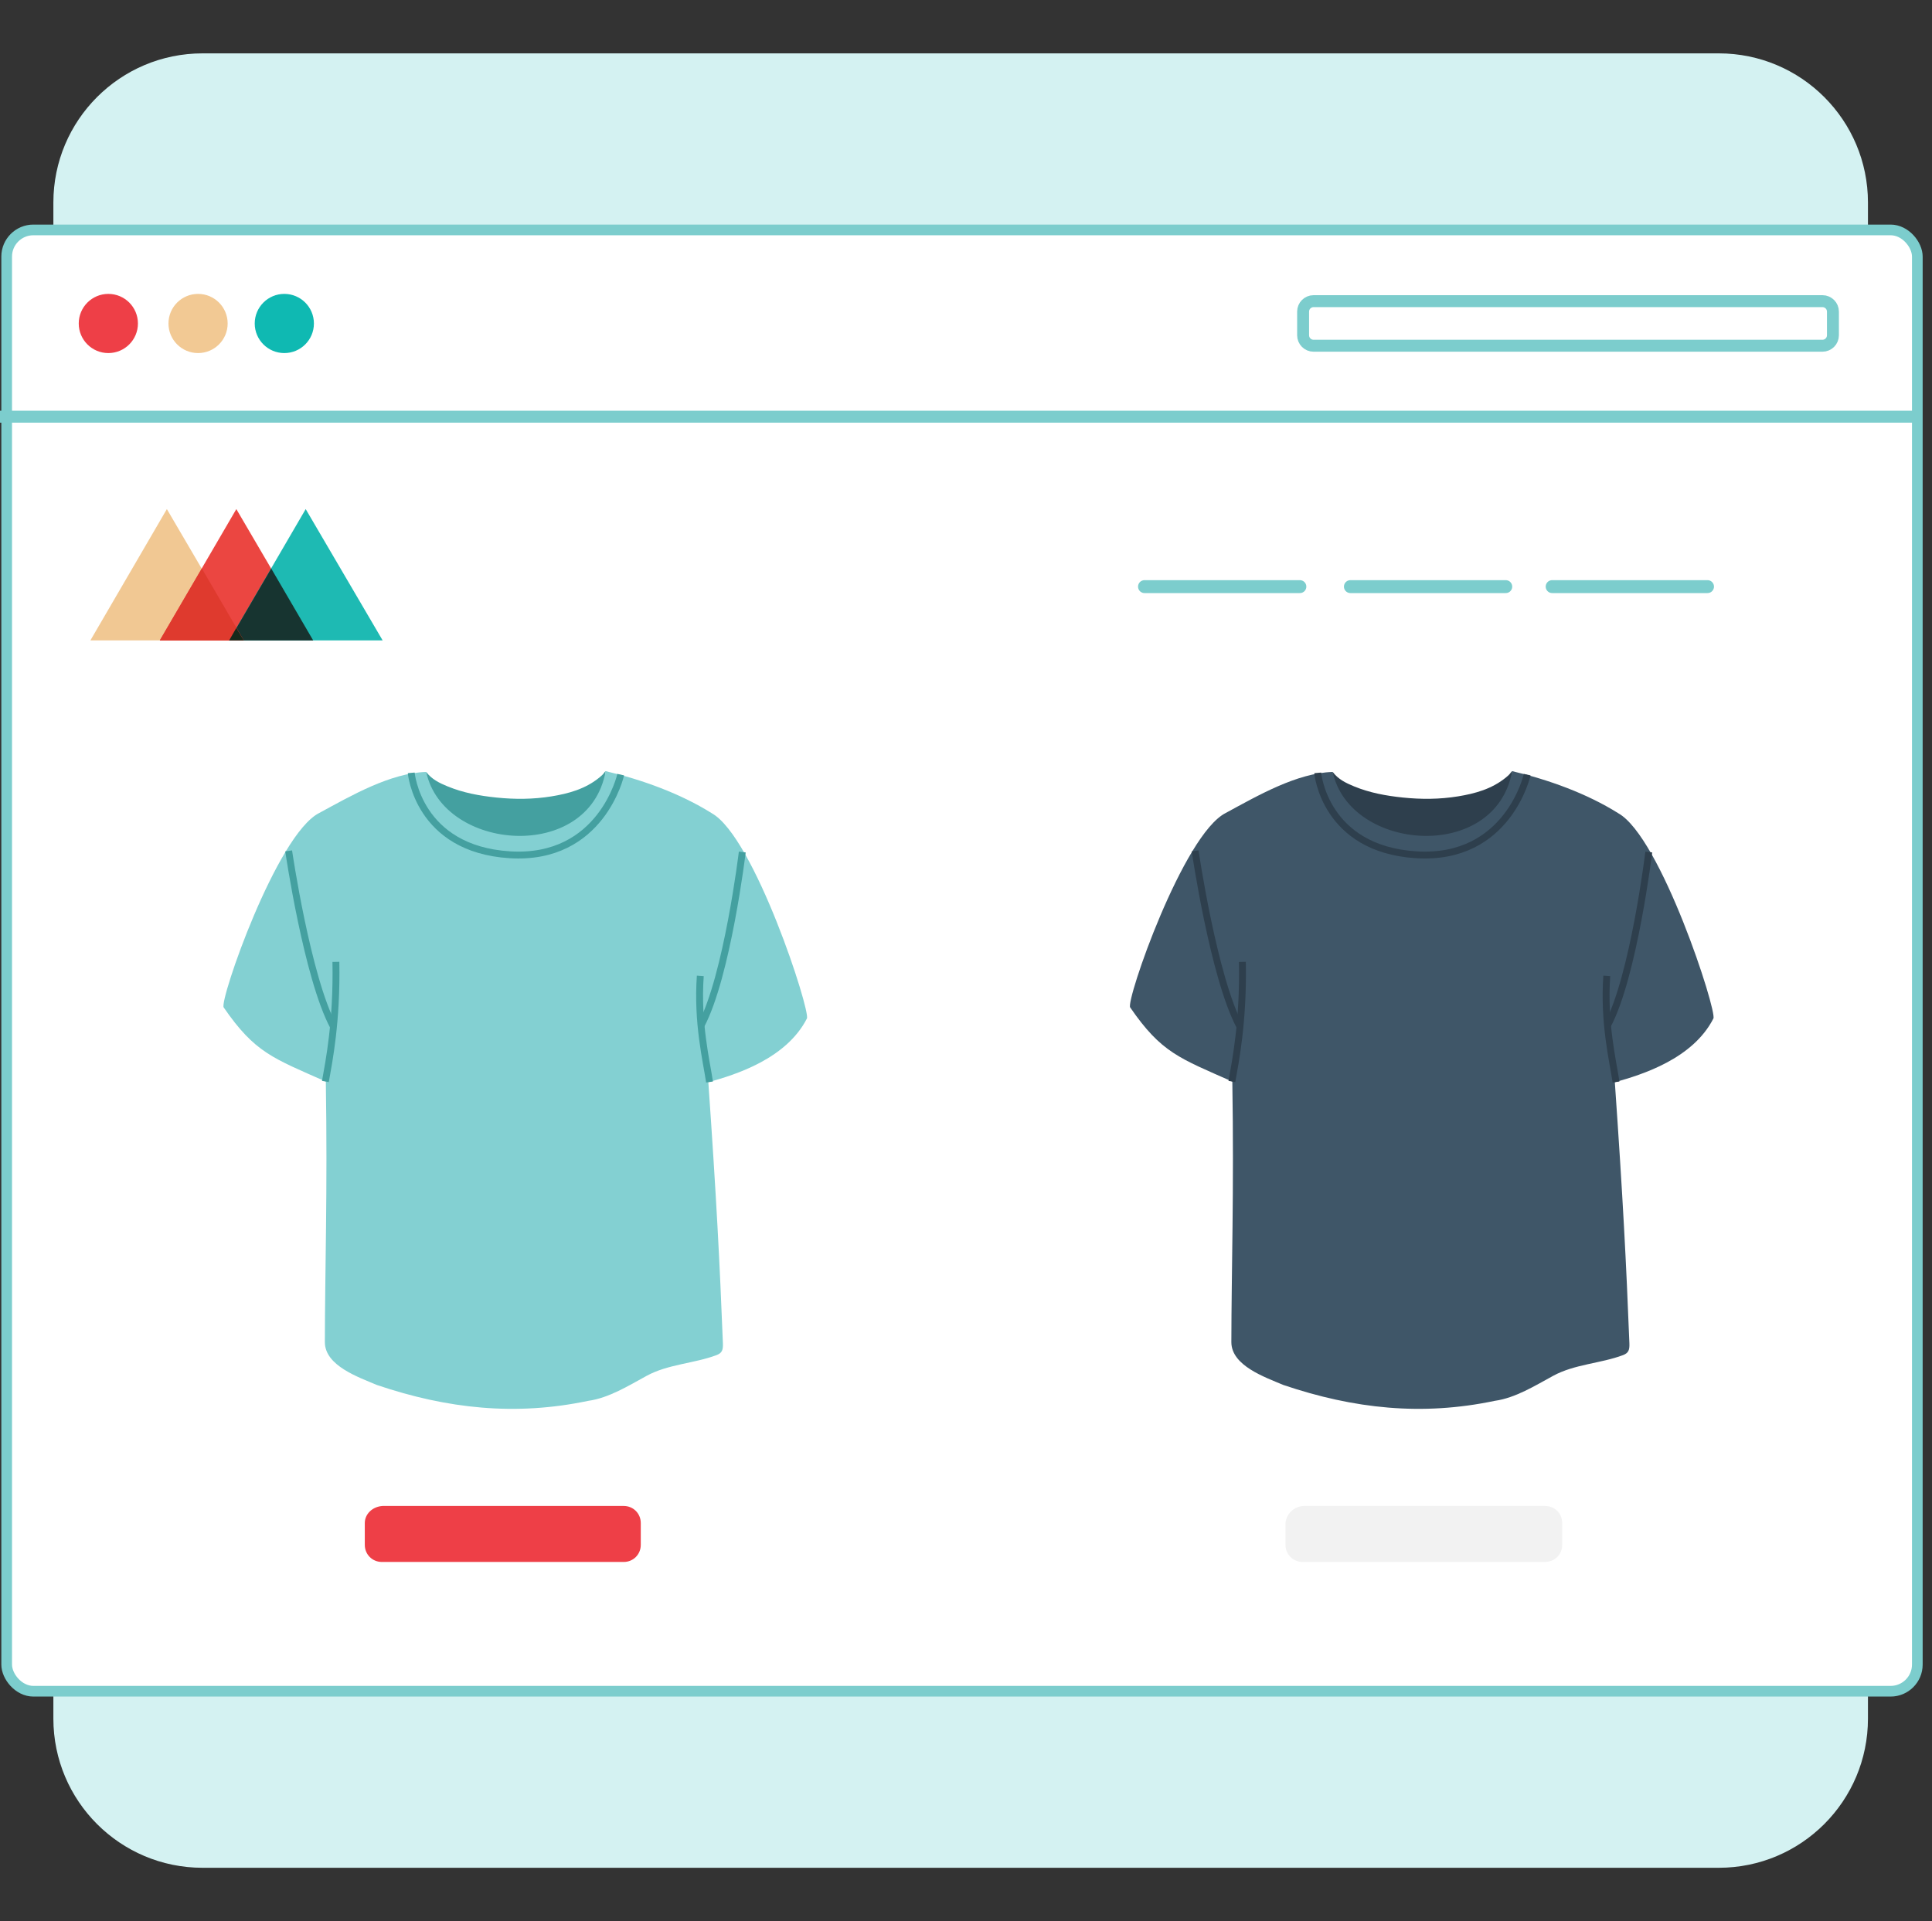
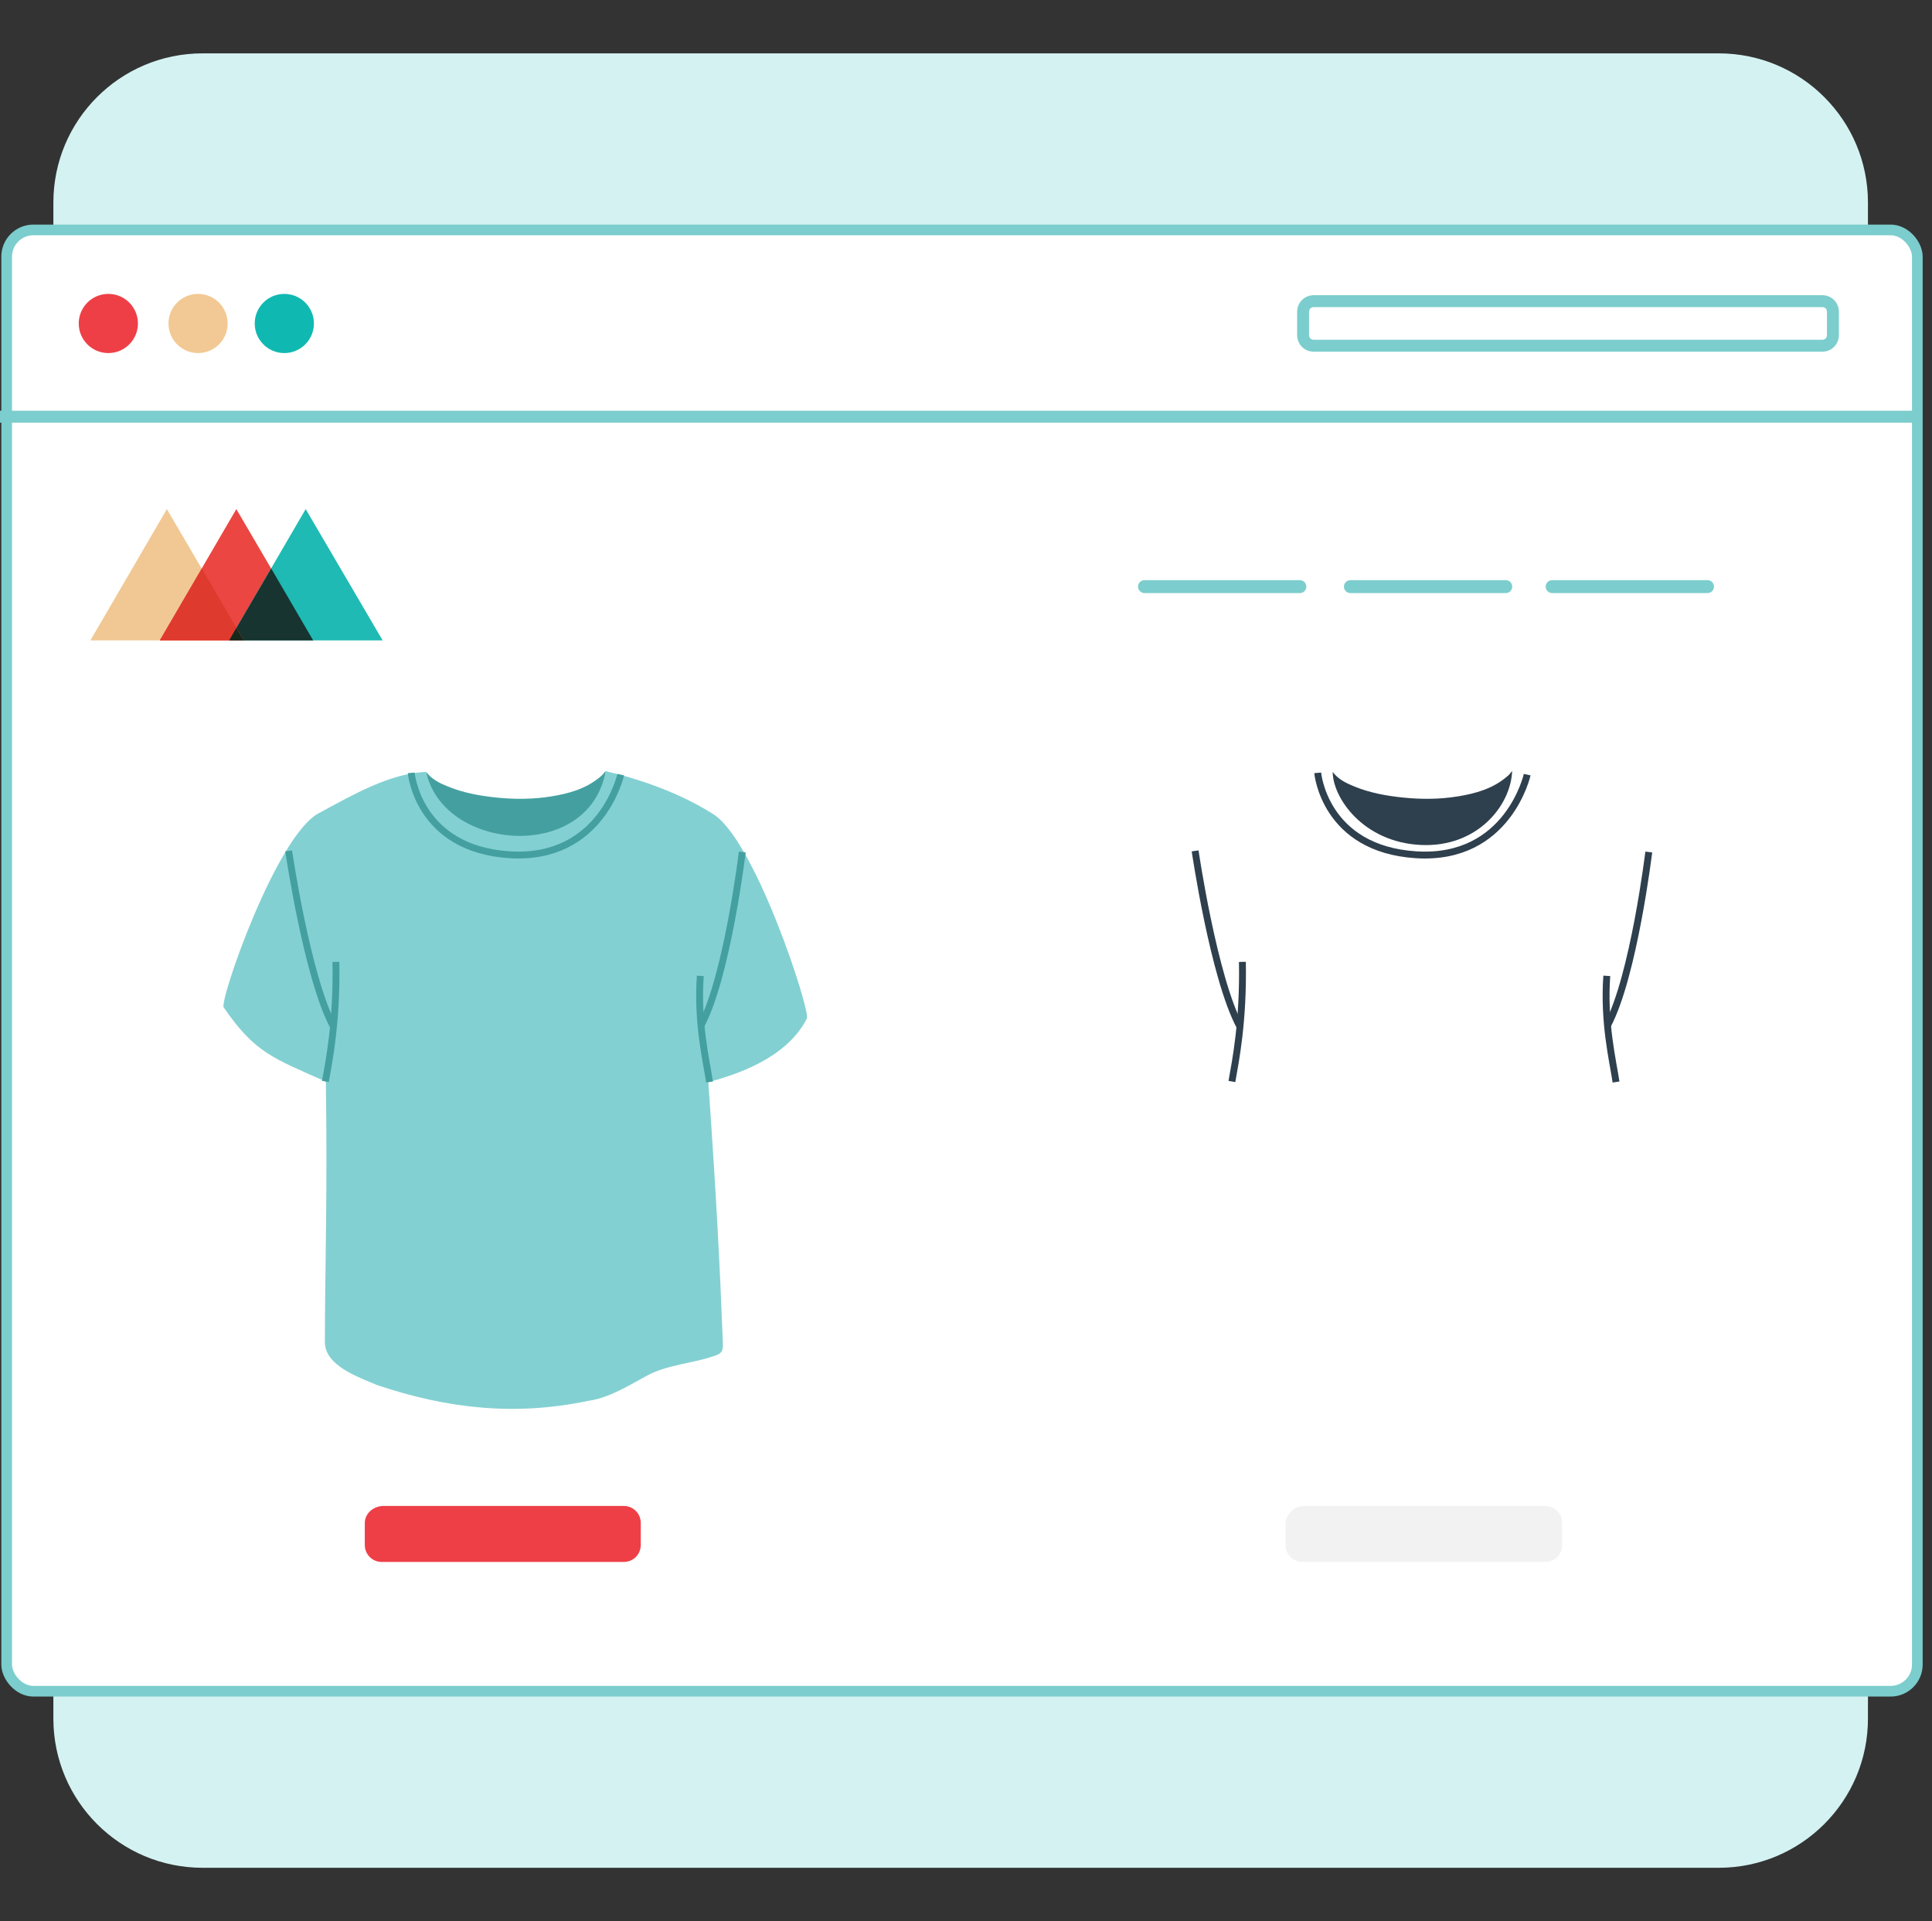
<svg xmlns="http://www.w3.org/2000/svg" width="181" height="180" viewBox="0 0 181 180" fill="none">
  <rect x="0" y="0" width="181" height="180" fill="#333333" stroke="none" />
  <path d="M161.023 5H18.977C11.258 5 5 11.258 5 18.977V161.023C5 168.742 11.258 175 18.977 175H161.023C168.742 175 175 168.742 175 161.023V18.977C175 11.258 168.742 5 161.023 5Z" fill="#D4F2F2" />
  <rect x="0.625" y="21.542" width="179" height="136.916" rx="2.5" fill="white" stroke="#7CCDCD" />
  <path d="M10.149 33.081C11.681 33.081 12.922 31.84 12.922 30.309C12.922 28.777 11.681 27.536 10.149 27.536C8.618 27.536 7.377 28.777 7.377 30.309C7.377 31.84 8.618 33.081 10.149 33.081Z" fill="#EE3F47" />
  <path d="M26.637 33.081C28.168 33.081 29.409 31.84 29.409 30.309C29.409 28.777 28.168 27.536 26.637 27.536C25.106 27.536 23.864 28.777 23.864 30.309C23.864 31.84 25.106 33.081 26.637 33.081Z" fill="#0FB9B2" />
  <path d="M18.556 33.081C20.087 33.081 21.328 31.84 21.328 30.309C21.328 28.777 20.087 27.536 18.556 27.536C17.024 27.536 15.783 28.777 15.783 30.309C15.783 31.84 17.024 33.081 18.556 33.081Z" fill="#F2C994" />
  <path d="M170.739 28.216H123.062C122.521 28.216 122.082 28.655 122.082 29.196V31.413C122.082 31.954 122.521 32.393 123.062 32.393H170.739C171.28 32.393 171.719 31.954 171.719 31.413V29.196C171.719 28.655 171.28 28.216 170.739 28.216Z" stroke="#7CCDCD" stroke-width="1.119" stroke-miterlimit="10" />
  <path d="M0 39.042L180 39.042" stroke="#7CCDCD" stroke-width="1.119" stroke-miterlimit="10" />
  <path d="M145.414 54.962H159.97" stroke="#7CCDCD" stroke-width="1.21" stroke-miterlimit="10" stroke-linecap="round" />
  <path d="M126.512 54.963H141.067" stroke="#7CCDCD" stroke-width="1.21" stroke-miterlimit="10" stroke-linecap="round" />
  <path d="M107.223 54.963H121.779" stroke="#7CCDCD" stroke-width="1.21" stroke-miterlimit="10" stroke-linecap="round" />
  <path d="M8.47 59.998L15.633 47.699L22.838 59.998H8.47Z" fill="#F1C893" />
  <path d="M14.973 59.998L22.141 47.699L29.341 59.998H14.973Z" fill="#EB4641" />
  <path d="M21.472 59.998L28.639 47.699L35.846 59.998H21.472Z" fill="#1EBAB3" />
  <path d="M21.472 59.999H29.338L25.408 53.264L21.472 59.999Z" fill="#173430" />
  <path d="M14.973 59.998H22.838L18.909 53.264L14.973 59.998Z" fill="#DF3A2E" />
  <path d="M21.472 59.999H22.835L22.137 58.835L21.472 59.999Z" fill="#15291B" />
  <path d="M35.84 141.099H58.432C59.328 141.099 60.031 141.803 60.031 142.699V144.746C60.031 145.643 59.328 146.346 58.432 146.346H35.776C34.88 146.346 34.176 145.643 34.176 144.746V142.699C34.176 141.867 34.88 141.163 35.84 141.099Z" fill="#EE3F47" />
  <path d="M122.098 141.099H144.754C145.65 141.099 146.354 141.803 146.354 142.699V144.746C146.354 145.643 145.65 146.346 144.754 146.346H122.034C121.138 146.346 120.434 145.643 120.434 144.746V142.699C120.498 141.867 121.202 141.163 122.098 141.099Z" fill="#F2F2F2" />
  <path d="M133.119 79.168C138.376 79.415 141.533 75.506 141.666 72.251C141.62 72.283 141.575 72.328 141.533 72.393C141.412 72.576 141.232 72.725 141.058 72.866C139.756 73.921 138.205 74.352 136.594 74.615C134.88 74.895 133.155 74.903 131.432 74.725C129.867 74.564 128.324 74.283 126.86 73.68C126.1 73.369 125.366 73.013 124.856 72.327C124.856 74.725 127.69 78.915 133.119 79.168Z" fill="#2E3F4D" />
-   <path d="M151.605 76.194C148.644 74.332 145.018 73.039 141.666 72.251C140.118 80.85 126.456 79.794 124.855 72.327C121.498 72.422 117.841 74.54 114.839 76.168C110.846 78.17 105.457 93.772 105.881 94.389C108.806 98.641 110.496 99.139 115.451 101.339C115.616 111.596 115.369 119.02 115.36 125.745C115.357 127.958 118.51 129.033 120.237 129.766C126.855 132.003 133.236 132.682 140.037 131.25C141.968 130.985 143.831 129.818 145.514 128.903C147.527 127.809 149.955 127.755 152.063 126.963C152.567 126.766 152.675 126.489 152.65 125.858C152.347 118.2 152.05 112.379 151.286 101.396C153.858 100.687 158.6 99.196 160.52 95.426C160.872 94.734 155.6 78.411 151.605 76.195V76.194ZM121.755 125.744C121.766 125.782 121.769 125.824 121.778 125.863C121.77 125.823 121.764 125.783 121.755 125.744Z" fill="#3F5668" />
  <path d="M123.45 72.412C123.45 72.412 124.074 79.55 132.683 80.088C141.292 80.626 143.075 72.58 143.075 72.58" stroke="#2E3F4D" stroke-width="0.645" stroke-miterlimit="10" />
  <path d="M154.466 79.829C154.466 79.829 153.051 91.477 150.599 96.081" stroke="#2E3F4D" stroke-width="0.645" stroke-miterlimit="10" />
  <path d="M151.399 101.378C151.097 99.372 150.224 95.817 150.532 91.432" stroke="#2E3F4D" stroke-width="0.645" stroke-miterlimit="10" />
  <path d="M111.966 79.723C111.966 79.723 113.697 91.581 116.16 96.185" stroke="#2E3F4D" stroke-width="0.645" stroke-miterlimit="10" />
  <path d="M115.411 101.33C115.746 99.429 116.499 95.726 116.394 90.121" stroke="#2E3F4D" stroke-width="0.645" stroke-miterlimit="10" />
  <path d="M48.194 79.168C53.45 79.415 56.606 75.506 56.74 72.251C56.694 72.283 56.649 72.328 56.606 72.393C56.487 72.576 56.306 72.725 56.132 72.866C54.83 73.921 53.279 74.352 51.669 74.615C49.954 74.895 48.23 74.903 46.506 74.725C44.941 74.564 43.399 74.283 41.934 73.68C41.174 73.369 40.44 73.013 39.93 72.327C39.93 74.725 42.764 78.915 48.194 79.168Z" fill="#44A0A0" />
  <path d="M66.68 76.194C63.719 74.332 60.093 73.039 56.741 72.251C55.193 80.85 41.531 79.794 39.93 72.327C36.573 72.422 32.916 74.54 29.915 76.168C25.921 78.17 20.532 93.772 20.956 94.389C23.882 98.641 25.572 99.139 30.526 101.339C30.692 111.596 30.444 119.02 30.435 125.745C30.432 127.958 33.585 129.033 35.312 129.766C41.93 132.003 48.311 132.682 55.112 131.25C57.043 130.985 58.907 129.818 60.589 128.903C62.602 127.809 65.03 127.755 67.138 126.963C67.643 126.766 67.751 126.489 67.725 125.858C67.422 118.2 67.126 112.379 66.361 101.396C68.934 100.687 73.675 99.196 75.595 95.426C75.948 94.734 70.675 78.411 66.68 76.195V76.194ZM36.831 125.744C36.841 125.782 36.844 125.824 36.853 125.863C36.845 125.823 36.839 125.783 36.831 125.744Z" fill="#83D0D2" />
  <path d="M38.526 72.411C38.526 72.411 39.15 79.549 47.759 80.087C56.368 80.625 58.151 72.579 58.151 72.579" stroke="#44A0A0" stroke-width="0.645" stroke-miterlimit="10" />
  <path d="M69.541 79.829C69.541 79.829 68.127 91.477 65.675 96.081" stroke="#44A0A0" stroke-width="0.645" stroke-miterlimit="10" />
  <path d="M66.474 101.378C66.172 99.372 65.299 95.818 65.607 91.433" stroke="#44A0A0" stroke-width="0.645" stroke-miterlimit="10" />
  <path d="M27.043 79.723C27.043 79.723 28.774 91.581 31.237 96.185" stroke="#44A0A0" stroke-width="0.645" stroke-miterlimit="10" />
  <path d="M30.486 101.329C30.822 99.428 31.574 95.725 31.469 90.12" stroke="#44A0A0" stroke-width="0.645" stroke-miterlimit="10" />
</svg>